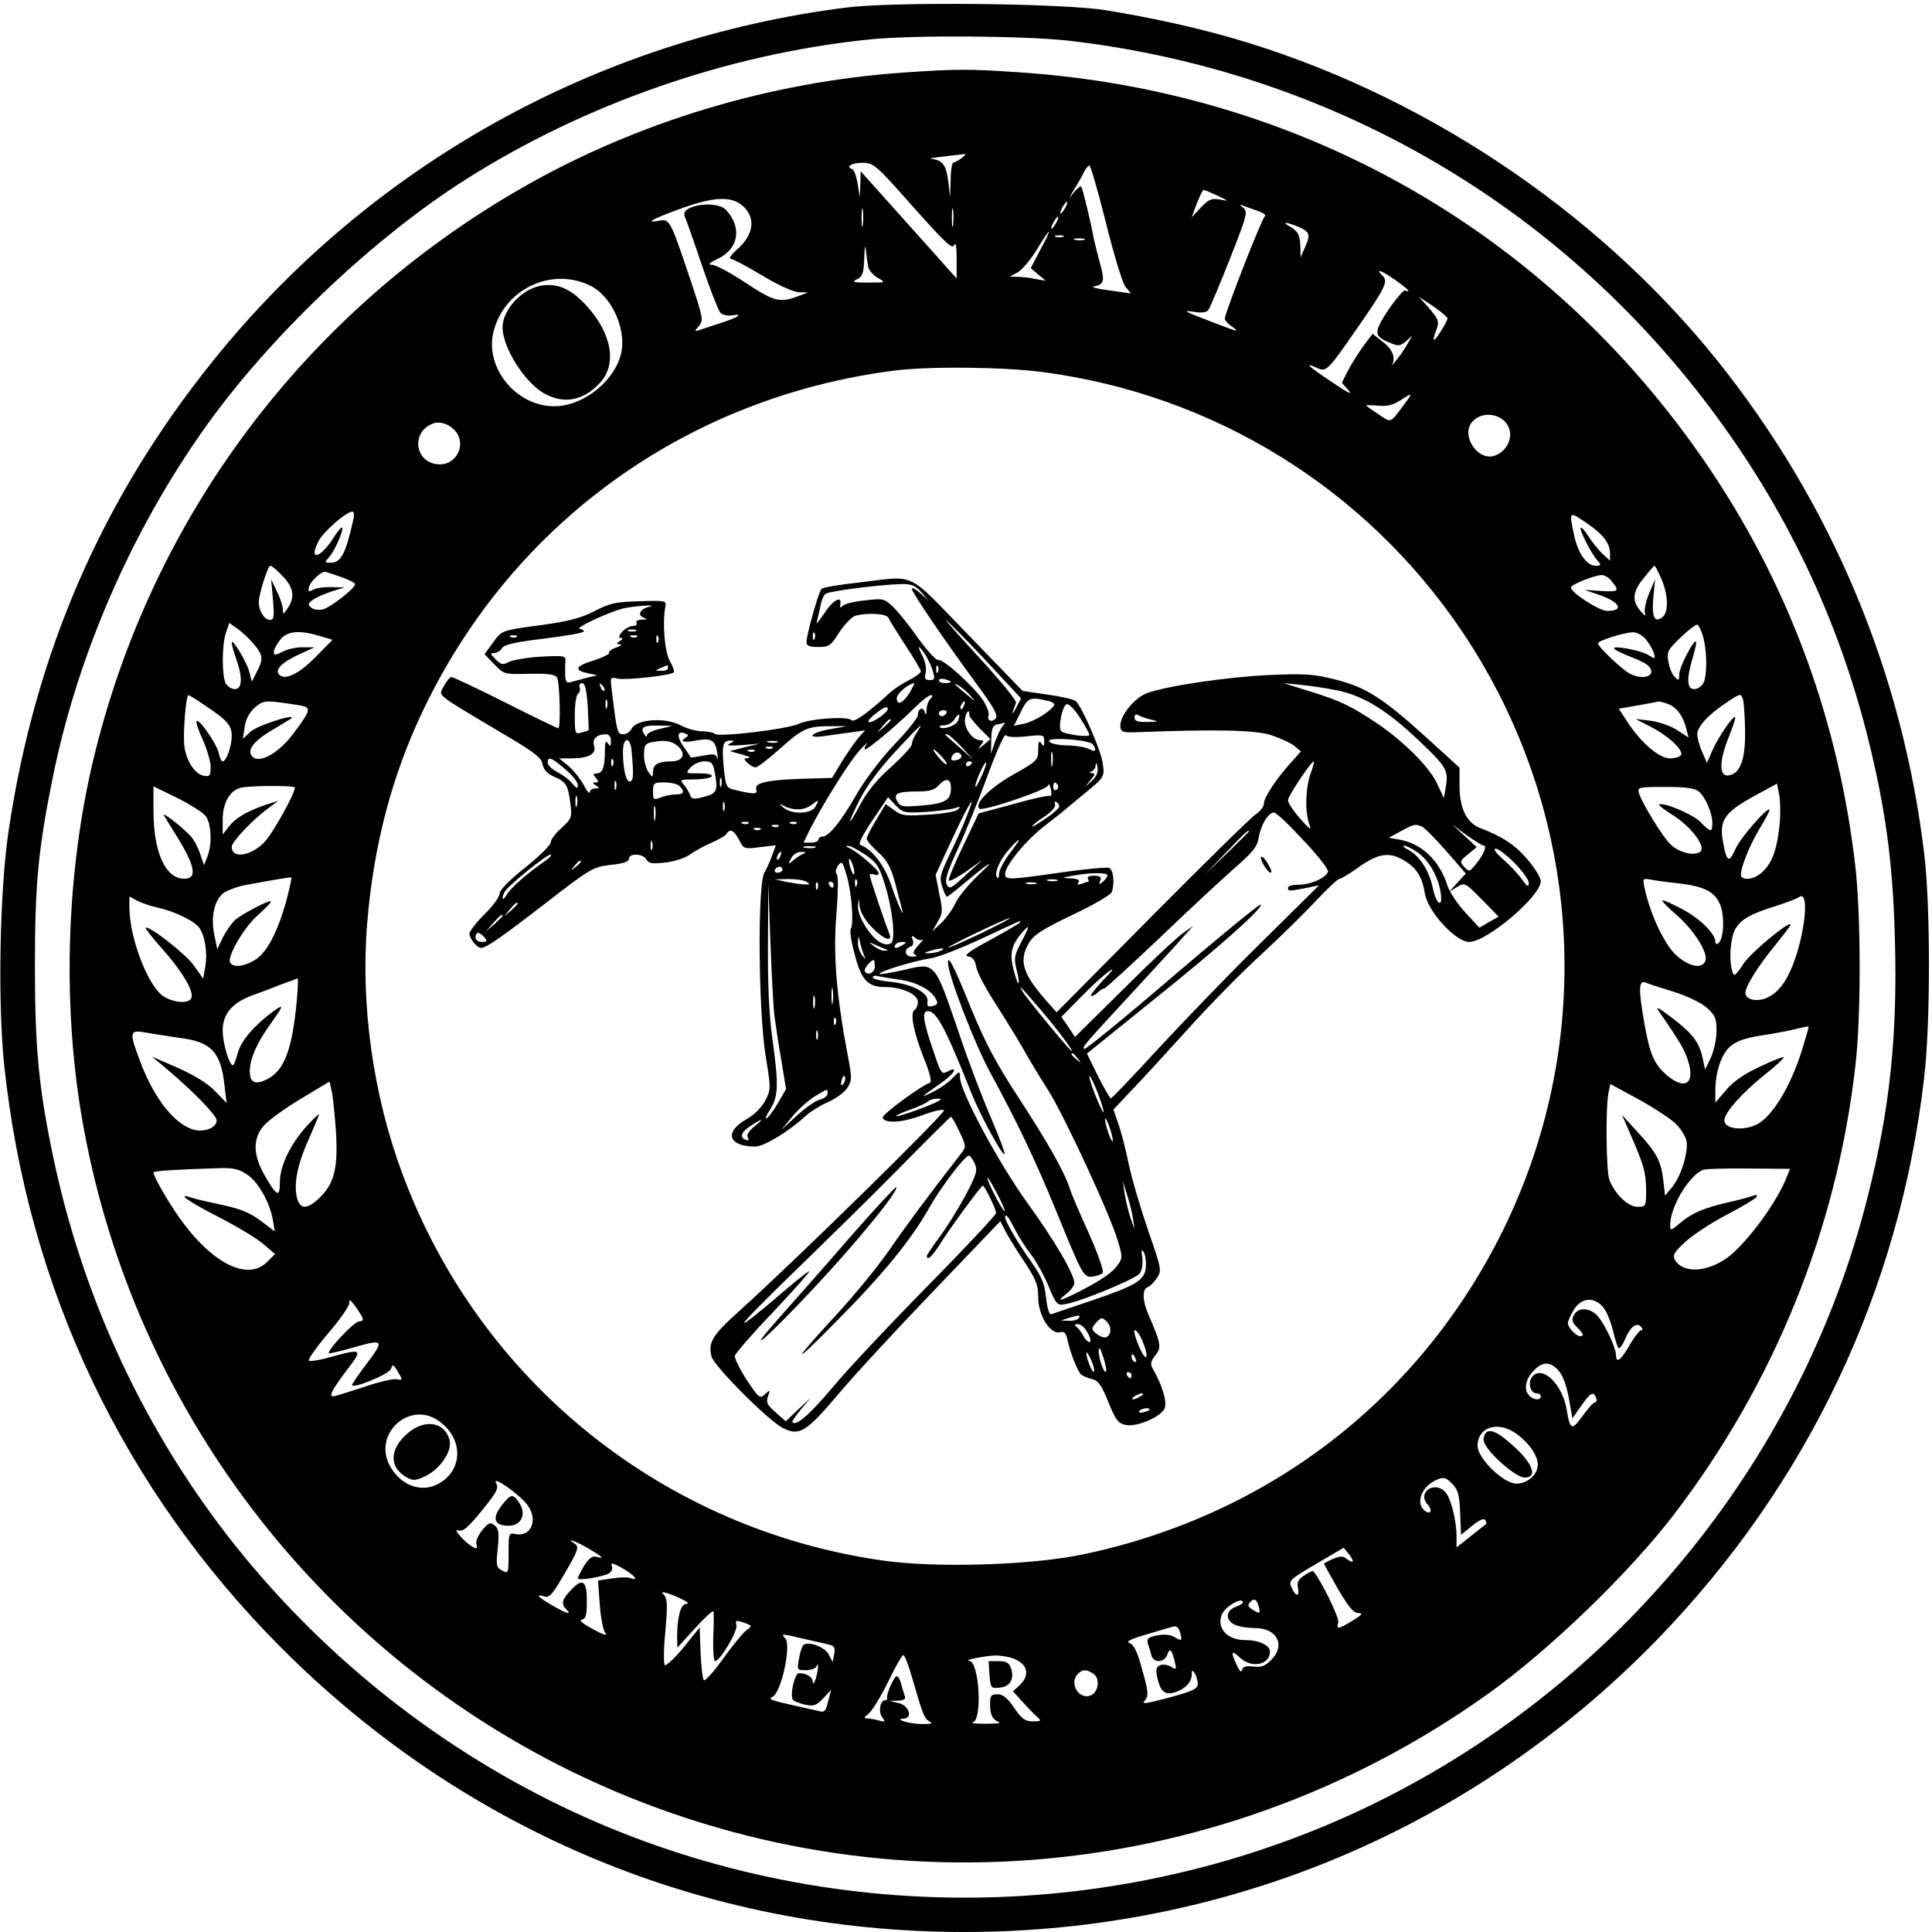
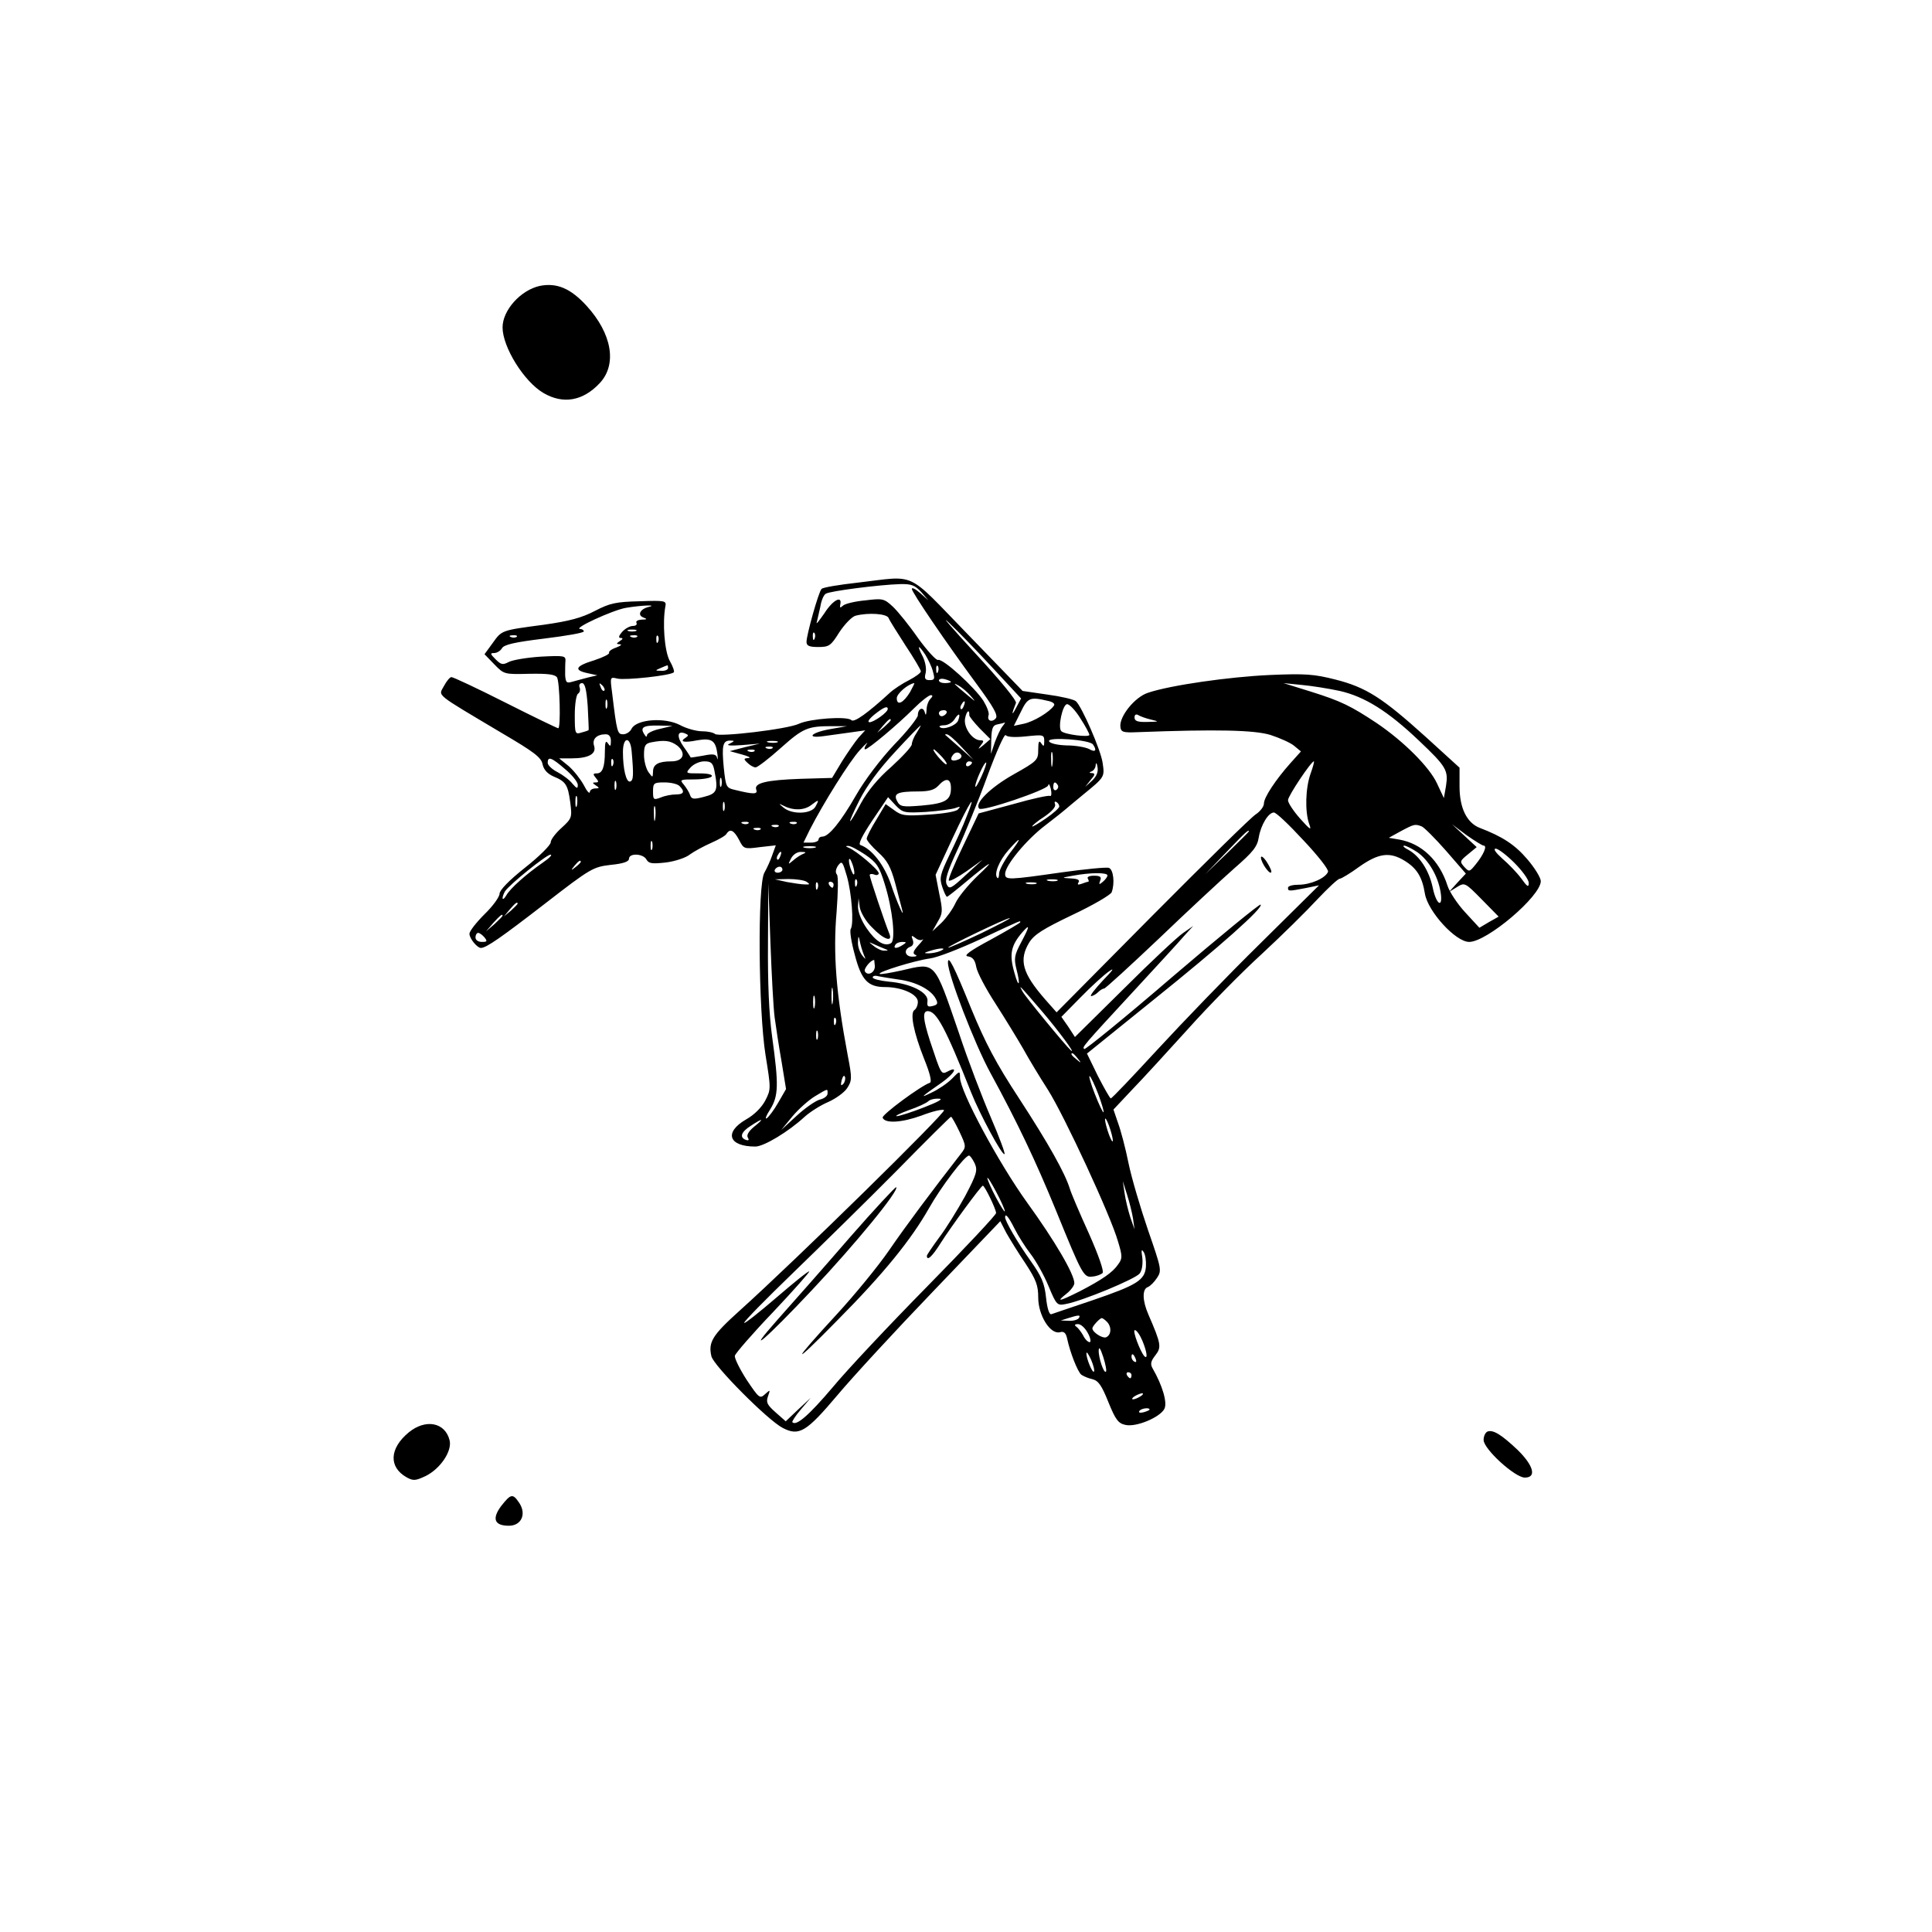
<svg xmlns="http://www.w3.org/2000/svg" version="1.0" width="642pt" height="642pt" viewBox="0 0 642 642" preserveAspectRatio="xMidYMid meet">
  <g transform="translate(0,642) scale(0.1,-0.1)" fill="#000000" stroke="none">
-     <path d="M2813 6395 c-829 -104 -1584 -525 -2105 -1174 -369 -458 -591 -970 -679 -1559 -30 -197 -37 -574 -15 -782 79 -744 395 -1408 921 -1936 610 -611 1410 -944 2269 -944 876 0 1693 345 2303 972 500 516 806 1160 887 1868 21 178 21 561 1 735 -71 606 -308 1173 -691 1650 -402 500 -990 891 -1614 1070 -124 35 -257 65 -415 91 -140 23 -703 29 -862 9z m737 -110 c857 -99 1618 -534 2134 -1222 248 -330 421 -692 521 -1087 61 -243 86 -427 92 -687 8 -313 -17 -553 -89 -839 -225 -904 -868 -1674 -1722 -2061 -845 -383 -1835 -365 -2661 49 -427 214 -804 528 -1092 909 -274 364 -463 783 -557 1232 -47 225 -60 358 -60 631 0 271 11 388 59 625 83 411 265 827 512 1172 215 300 552 620 858 815 398 253 874 419 1345 467 147 15 513 12 660 -4z" />
-     <path d="M3005 6179 c-443 -30 -888 -164 -1268 -382 -722 -413 -1235 -1097 -1427 -1902 -89 -372 -103 -805 -39 -1183 157 -928 746 -1729 1585 -2157 990 -504 2173 -415 3084 233 206 146 474 405 623 600 333 436 540 946 602 1487 20 169 19 502 0 669 -55 473 -213 908 -469 1296 -525 794 -1360 1278 -2314 1340 -164 11 -205 11 -377 -1z m191 -284 c-11 -8 -23 -15 -28 -15 -4 0 -9 -26 -9 -57 l-2 -58 -6 53 c-7 54 -19 70 -56 74 -11 1 7 4 40 8 33 4 65 7 70 8 6 1 1 -5 -9 -13z m-162 -162 c108 -121 131 -143 137 -127 5 11 8 -7 8 -46 l0 -65 -32 35 c-17 20 -89 100 -159 178 l-128 143 -1 -43 -2 -43 -7 44 c-4 25 -12 47 -18 49 -24 8 0 22 36 21 35 0 45 -9 166 -146z m641 -53 c26 -105 55 -201 65 -213 l18 -22 -72 10 c-39 5 -62 11 -51 13 34 7 37 17 20 78 -9 33 -18 70 -21 84 -9 52 -37 165 -41 170 -2 3 -14 -6 -25 -20 -18 -23 -18 -22 1 10 12 19 27 45 33 58 6 12 14 22 18 22 4 0 29 -86 55 -190z m370 90 c39 -18 39 -19 8 -13 -28 5 -37 0 -63 -27 l-30 -32 17 46 c10 25 20 46 23 45 3 0 23 -9 45 -19z m-1582 -30 c51 -40 44 -100 -17 -152 -17 -15 -25 -28 -18 -28 7 0 54 -25 104 -55 55 -33 103 -55 122 -56 l31 -1 -35 -13 c-58 -22 -78 -17 -172 45 -49 33 -100 60 -112 60 -15 1 -10 6 21 21 68 33 79 103 26 161 -30 34 -153 17 -138 -20 4 -9 30 -82 57 -162 27 -80 55 -151 61 -158 6 -8 23 -12 39 -10 42 7 21 -7 -42 -27 -30 -10 -62 -20 -70 -23 -12 -4 -12 -1 2 14 16 19 15 26 -26 149 -70 208 -70 209 -109 201 -48 -9 -12 10 87 45 97 34 153 37 189 9z m1077 -10 c-6 -11 -13 -20 -16 -20 -2 0 0 9 6 20 6 11 13 20 16 20 2 0 0 -9 -6 -20z m-673 -57 c-2 -16 -4 -5 -4 22 0 28 2 40 4 28 2 -13 2 -35 0 -50z m300 0 c-2 -16 -4 -5 -4 22 0 28 2 40 4 28 2 -13 2 -35 0 -50z m1016 45 c16 -6 25 -13 20 -17 -10 -6 -133 -322 -133 -340 0 -5 10 -17 22 -25 31 -22 24 -20 -67 15 -92 35 -100 40 -53 32 24 -3 38 -1 44 8 5 7 37 83 71 169 56 142 60 156 45 169 -15 12 -15 13 3 6 11 -4 33 -12 48 -17z m-673 -38 c-6 -11 -13 -20 -16 -20 -2 0 0 9 6 20 6 11 13 20 16 20 2 0 0 -9 -6 -20z m805 -14 c38 -16 41 -26 20 -71 l-13 -30 -1 35 c-1 40 -8 52 -36 68 -28 16 -11 15 30 -2z m-858 -76 l-32 -61 25 -21 25 -21 -34 6 c-18 4 -45 7 -60 7 l-26 1 27 14 c14 8 43 42 63 75 20 33 38 60 40 60 3 0 -10 -27 -28 -60z m76 43 c-7 -2 -19 -2 -25 0 -7 3 -2 5 12 5 14 0 19 -2 13 -5z m70 -10 c-7 -2 -21 -2 -30 0 -10 3 -4 5 12 5 17 0 24 -2 18 -5z m-718 -90 c3 -12 18 -29 33 -37 26 -15 26 -15 -33 -15 -50 0 -56 2 -37 11 19 10 22 20 24 72 1 35 3 46 5 26 2 -19 6 -45 8 -57z m1751 -43 c24 -17 44 -33 44 -36 0 -3 -4 -2 -10 1 -5 3 -30 -26 -56 -64 -51 -77 -50 -88 7 -111 26 -11 32 -10 51 6 l21 19 -19 -33 c-10 -18 -28 -42 -39 -55 -11 -12 -17 -18 -12 -13 17 23 6 55 -28 80 l-34 27 -32 -43 c-17 -24 -40 -60 -51 -82 l-19 -38 23 -26 c14 -16 -5 -6 -54 27 -80 53 -97 69 -53 49 32 -15 36 -11 127 120 103 148 112 166 92 186 -25 25 -6 19 42 -14z m-2677 -18 c69 -32 119 -134 107 -216 -15 -95 -124 -186 -224 -186 -128 0 -232 129 -202 248 35 140 190 215 319 154z m2851 -110 c0 -10 -39 -72 -45 -72 -2 0 0 12 5 26 14 36 13 39 -22 81 l-33 37 48 -32 c26 -18 47 -36 47 -40z m-1348 -178 c570 -74 1077 -387 1397 -863 398 -592 450 -1347 137 -1986 -276 -562 -778 -950 -1396 -1080 -170 -36 -485 -46 -664 -21 -731 103 -1343 595 -1599 1286 -97 260 -139 560 -117 830 21 261 83 497 190 718 299 620 878 1034 1565 1121 117 14 355 12 487 -5z m1209 -101 c-54 -73 -46 -69 -91 -39 -22 14 -40 27 -40 29 0 1 18 1 40 -1 28 -3 49 2 72 17 42 27 43 26 19 -6z m344 -87 c12 -35 -10 -77 -48 -90 -55 -20 -113 65 -76 111 34 41 106 29 124 -21z m-3502 -8 c37 -43 6 -111 -51 -111 -83 0 -100 108 -22 136 23 8 53 -2 73 -25z m-339 -295 c-26 -116 -41 -143 -77 -143 -19 0 -19 1 -4 18 19 20 50 92 44 99 -3 2 -14 -11 -26 -30 -44 -71 -88 -85 -53 -16 16 32 93 99 113 99 5 0 7 -12 3 -27z m4101 -13 c53 -36 75 -66 75 -99 l0 -24 -26 24 c-14 13 -34 39 -46 57 -11 18 -22 31 -25 28 -6 -5 34 -85 55 -108 14 -16 13 -18 -6 -18 -29 0 -59 42 -71 101 -18 82 -18 82 44 39z m-4336 -174 c37 -38 42 -71 17 -107 -15 -22 -16 -22 -16 -4 0 11 -9 38 -20 60 l-19 40 6 -67 c5 -58 3 -68 -10 -68 -18 0 -37 29 -37 58 0 28 30 122 38 122 5 0 23 -15 41 -34z m4581 -8 c23 -51 26 -111 5 -128 -27 -22 -37 -1 -31 64 l6 61 -20 -47 c-11 -26 -17 -56 -14 -65 4 -12 -1 -10 -15 7 -29 35 -26 65 12 110 17 22 33 40 35 40 2 0 12 -19 22 -42z m-4387 5 c26 -9 47 -20 47 -24 0 -14 -81 -77 -107 -84 -14 -3 -31 -1 -39 6 -12 10 -11 14 6 26 11 8 39 20 63 28 l42 13 -43 1 c-24 1 -52 -3 -62 -9 -15 -8 -17 -6 -13 10 5 18 38 50 53 50 3 0 26 -8 53 -17z m4219 -10 c31 -37 29 -40 -30 -37 l-57 4 44 -15 c73 -24 91 -55 32 -55 -27 0 -121 61 -121 78 0 9 77 40 101 41 9 1 23 -7 31 -16z m-4508 -214 c30 -36 32 -49 9 -92 l-16 -32 -9 34 c-10 35 -58 114 -58 95 0 -7 7 -31 15 -54 22 -62 20 -100 -5 -100 -10 0 -24 9 -30 19 -13 26 -13 130 1 169 l11 32 28 -20 c16 -11 40 -34 54 -51z m4816 23 c13 -48 13 -128 0 -153 -6 -10 -20 -19 -30 -19 -25 0 -26 35 -5 105 8 27 13 51 11 53 -8 8 -56 -86 -56 -109 0 -21 -2 -22 -15 -8 -9 8 -18 31 -21 51 -6 32 -2 39 42 81 26 25 51 44 55 41 5 -3 13 -21 19 -42z m-4595 4 l40 -12 -55 -56 c-56 -57 -102 -80 -122 -60 -16 16 8 41 67 68 l50 23 -38 0 c-21 1 -51 -6 -67 -14 -25 -13 -30 -13 -30 -2 0 8 9 26 21 41 23 30 65 33 134 12z m4402 -8 c11 -13 24 -34 28 -46 7 -23 6 -23 -17 -9 -26 17 -129 35 -113 20 6 -5 31 -17 57 -27 25 -9 52 -23 58 -31 25 -30 -18 -47 -63 -24 -26 13 -107 90 -107 101 0 9 85 36 116 37 11 1 30 -9 41 -21z m332 -306 c1 -87 -13 -134 -45 -146 -42 -16 -45 36 -9 126 14 34 23 63 21 65 -6 7 -56 -66 -75 -109 l-19 -43 -16 37 c-9 21 -16 46 -16 57 0 26 34 64 95 105 49 33 50 33 57 12 3 -11 6 -58 7 -104z m-5121 86 c77 -51 92 -68 92 -104 0 -34 -18 -84 -30 -84 -4 0 -10 12 -13 28 -7 31 -69 120 -74 105 -2 -5 8 -34 22 -64 13 -30 25 -69 25 -87 0 -29 -3 -33 -21 -30 -30 4 -59 47 -66 96 -6 42 5 172 13 172 3 0 26 -14 52 -32z m329 -4 c27 -7 22 -20 -34 -94 -55 -72 -124 -104 -140 -65 -8 21 22 52 85 87 28 17 52 31 52 33 0 12 -116 -27 -137 -46 l-26 -24 6 40 c4 26 16 48 34 64 24 21 33 23 82 17 30 -4 65 -9 78 -12z m4537 6 c28 -10 50 -41 60 -83 l7 -28 -38 25 c-21 14 -60 27 -88 31 l-50 6 50 -26 c59 -30 110 -78 101 -94 -4 -6 -20 -11 -37 -11 -35 0 -94 50 -139 118 l-31 47 63 11 c35 6 66 12 70 13 4 0 18 -3 32 -9z m370 -395 c-8 -82 -22 -125 -52 -157 -24 -26 -60 -36 -75 -22 -10 10 20 93 57 155 20 33 36 63 36 67 0 18 -95 -89 -112 -127 -17 -36 -22 -41 -30 -28 -5 9 -11 39 -15 65 -7 61 13 86 112 140 l70 38 7 -36 c4 -19 5 -62 2 -95z m-5231 24 c19 -24 23 -93 6 -136 l-11 -28 -13 38 c-7 21 -21 48 -32 59 -27 30 -99 85 -88 68 5 -8 23 -37 40 -65 64 -103 72 -145 27 -145 -62 0 -102 88 -102 225 l0 82 78 -38 c42 -21 85 -48 95 -60z m297 94 c0 -20 -75 -155 -102 -182 -46 -47 -108 -55 -108 -15 0 17 70 91 125 131 l30 22 -41 -13 c-64 -22 -100 -43 -123 -72 l-21 -27 0 50 c0 56 25 99 63 106 37 7 177 7 177 0z m4665 -13 c22 -19 45 -71 45 -105 0 -32 -5 -32 -41 5 -26 25 -125 67 -136 56 -2 -2 19 -18 48 -36 62 -40 110 -106 88 -121 -21 -14 -69 -2 -97 24 -25 23 -96 138 -106 172 -5 19 -1 20 88 20 68 0 98 -4 111 -15z m-4694 -365 c-29 -103 -65 -172 -104 -195 -35 -22 -72 -26 -82 -9 -12 18 45 117 91 157 24 22 44 42 44 46 0 9 -90 -38 -118 -60 -12 -11 -30 -37 -41 -58 l-19 -40 -10 48 c-12 59 0 114 30 138 13 9 46 22 73 27 104 19 150 27 153 25 2 -1 -6 -37 -17 -79z m4624 60 c88 -10 123 -28 141 -71 16 -39 12 -118 -7 -129 -5 -4 -9 -1 -9 6 0 26 -51 77 -110 108 -34 18 -63 31 -66 29 -2 -3 20 -25 49 -50 57 -50 104 -125 94 -151 -11 -28 -54 -20 -97 19 -39 35 -87 137 -105 223 -7 32 -6 33 21 28 16 -3 56 -9 89 -12z m406 -197 c-26 -102 -60 -160 -106 -182 -35 -17 -75 -9 -75 15 0 21 41 87 94 152 31 38 56 71 56 74 0 17 -131 -91 -156 -129 -29 -43 -32 -45 -38 -25 -11 40 -6 108 9 137 18 34 50 53 138 80 34 11 69 24 77 30 24 15 24 -58 1 -152z m-5461 117 c58 -12 128 -46 143 -69 19 -29 27 -84 19 -129 l-7 -39 -31 44 c-27 38 -151 135 -160 125 -2 -2 23 -34 56 -71 65 -73 105 -140 96 -162 -8 -20 -55 -17 -91 4 -52 32 -114 192 -115 295 l0 38 28 -15 c15 -7 43 -17 62 -21z m466 -312 c-15 -160 -41 -230 -98 -259 -39 -20 -58 -12 -58 26 0 40 22 91 63 149 51 72 53 77 16 51 -62 -45 -108 -98 -119 -139 -6 -23 -13 -41 -16 -41 -12 0 -34 73 -34 115 0 56 31 93 100 118 25 9 68 25 95 36 28 10 52 19 54 20 2 1 1 -34 -3 -76z m4577 31 c44 -14 92 -37 109 -53 28 -25 32 -35 32 -77 0 -27 -9 -67 -19 -89 l-19 -39 -8 37 c-11 53 -33 82 -102 135 -44 33 -56 40 -44 22 71 -102 87 -130 98 -167 23 -74 -11 -96 -70 -47 -43 37 -57 69 -75 169 -21 119 -20 149 3 140 9 -4 52 -18 95 -31z m447 -118 c0 -2 -10 -35 -21 -72 -38 -123 -98 -222 -150 -250 -46 -23 -109 -16 -109 13 0 25 58 91 132 150 38 30 67 57 65 60 -3 2 -39 -12 -80 -32 -50 -23 -88 -49 -111 -77 l-36 -42 0 38 c0 64 20 125 51 150 20 17 50 27 101 35 40 6 89 15 108 20 46 11 50 12 50 7z m-5412 -35 c104 -13 136 -47 148 -158 l7 -58 -39 40 c-25 26 -70 53 -124 77 l-85 37 50 -42 c91 -77 165 -154 165 -170 0 -23 -36 -39 -72 -32 -65 15 -136 103 -183 230 -36 95 -35 104 18 94 23 -4 75 -12 115 -18z m518 -306 c8 -122 -4 -175 -51 -222 -45 -45 -71 -44 -80 5 -8 48 6 111 45 196 16 37 30 70 30 73 0 3 -18 -14 -40 -38 -55 -61 -90 -133 -90 -187 0 -53 -10 -48 -50 21 -40 70 -41 125 -2 168 15 17 70 57 122 88 l95 57 7 -31 c4 -16 10 -75 14 -130z m4450 23 c18 -16 34 -43 38 -58 7 -37 -17 -117 -47 -154 l-24 -29 -6 51 c-7 64 -23 93 -87 162 l-50 55 26 -60 c46 -105 53 -129 54 -187 0 -57 0 -58 -29 -58 -31 0 -74 41 -93 89 -11 28 -13 243 -3 290 l6 29 92 -50 c51 -28 106 -64 123 -80z m-4745 -171 c37 -24 76 -93 86 -152 l6 -37 -46 35 c-35 26 -67 40 -124 52 -43 9 -91 20 -106 25 -54 18 -16 -10 91 -65 59 -30 125 -70 146 -88 l40 -34 -27 -27 c-65 -64 -184 -4 -292 149 -38 54 -85 136 -85 149 0 5 76 10 211 14 54 2 72 -2 100 -21z m5117 -6 c-31 -84 -135 -224 -199 -271 -68 -48 -146 -52 -173 -7 -9 16 -4 25 36 62 26 23 88 64 137 89 50 26 93 52 97 58 5 8 2 9 -10 5 -9 -4 -46 -14 -82 -22 -83 -19 -122 -36 -161 -69 -31 -26 -33 -27 -33 -7 0 61 63 166 110 184 8 3 76 5 152 4 l136 -1 -10 -25z m-4737 -463 c8 -14 6 -18 -8 -19 -16 0 -108 -98 -100 -106 2 -1 35 6 73 17 112 32 114 30 49 -56 -24 -32 -45 -62 -45 -66 0 -15 122 35 129 53 6 17 8 16 23 -9 17 -29 17 -29 -5 -25 -12 2 -62 -10 -111 -27 -50 -16 -93 -30 -98 -30 -16 0 -7 18 42 84 57 74 55 76 -50 47 -38 -11 -72 -16 -74 -12 -3 4 26 45 64 90 39 45 70 90 70 99 1 15 3 14 16 -3 9 -11 20 -28 25 -37z m4128 26 c11 -14 25 -50 32 -80 7 -30 15 -54 19 -54 4 0 13 13 20 30 17 40 37 57 52 42 7 -7 8 -12 2 -12 -5 0 -23 -22 -39 -50 -30 -52 -45 -62 -45 -32 -1 25 -38 104 -62 130 -26 27 -64 29 -78 2 -8 -15 -6 -24 10 -40 22 -22 25 -30 11 -30 -14 0 -41 29 -41 43 0 7 9 27 20 45 25 41 69 44 99 6z m-151 -207 c14 -15 27 -48 35 -92 l12 -68 29 41 c31 45 41 50 50 27 3 -8 1 -15 -4 -15 -5 0 -23 -20 -41 -45 -36 -50 -42 -47 -53 21 -14 83 -78 146 -112 112 -19 -18 -10 -58 12 -58 8 0 14 -4 14 -10 0 -14 -23 -13 -38 2 -19 19 -14 53 13 82 30 32 55 33 83 3z m-3724 -166 c91 -60 86 -177 -9 -217 -55 -23 -119 6 -151 68 -53 103 64 212 160 149z m3586 -46 c41 -30 70 -72 70 -102 0 -33 -34 -63 -71 -63 -43 0 -129 84 -129 125 0 64 68 85 130 40z m-3289 -234 c38 -48 16 -108 -36 -99 -25 5 -25 4 -25 -64 0 -67 -1 -68 -21 -57 -20 10 -21 17 -15 74 5 51 3 65 -10 76 -14 12 -20 10 -41 -15 -14 -17 -23 -37 -20 -47 4 -15 2 -17 -11 -10 -26 14 -70 63 -50 56 17 -7 35 9 102 94 28 37 33 48 24 64 -13 25 76 -37 103 -72z m3077 66 c17 -18 22 -37 24 -95 l3 -72 37 30 c23 19 39 26 43 19 4 -5 5 -11 4 -13 -2 -1 -25 -19 -51 -40 l-48 -38 0 35 c0 58 -20 134 -40 152 -37 34 -90 -6 -57 -43 19 -21 11 -38 -10 -21 -28 24 -11 74 32 97 29 16 39 15 63 -11z m-2872 -213 c48 -28 54 -35 25 -27 -13 3 -24 -5 -40 -30 -11 -19 -21 -38 -21 -42 0 -8 78 4 102 16 10 6 15 16 11 25 -5 13 3 11 35 -7 40 -23 58 -44 27 -33 -8 4 -36 3 -61 -1 l-47 -7 6 -79 c3 -44 11 -87 19 -96 8 -10 -8 -5 -41 13 -34 18 -48 30 -38 32 14 3 17 15 17 63 0 68 -15 77 -55 33 -28 -30 -31 -44 -13 -62 20 -20 0 -14 -48 14 -47 27 -57 39 -25 29 16 -5 27 7 60 64 53 90 57 101 40 112 -33 21 7 7 47 -17z m2539 -43 c-3 -2 -11 2 -20 9 -12 10 -21 10 -45 0 -16 -7 -30 -14 -30 -16 0 -3 21 -40 46 -84 35 -60 52 -80 68 -80 16 0 12 -6 -19 -25 -49 -30 -55 -30 -48 -6 4 15 -56 138 -83 170 -2 2 -15 -4 -30 -14 -19 -12 -25 -23 -21 -41 6 -31 -7 -31 -21 0 -11 24 -7 27 81 79 l92 54 17 -21 c9 -11 15 -23 13 -25z m-2225 -127 c17 -9 20 -13 9 -14 -17 0 -29 -45 -29 -110 l1 -35 59 65 c33 36 60 61 61 55 1 -5 1 -45 -1 -87 -1 -43 2 -78 6 -78 17 1 76 100 71 119 -4 17 -2 18 25 9 28 -10 28 -11 10 -24 -11 -7 -46 -50 -78 -94 -31 -44 -61 -77 -65 -73 -5 5 -9 46 -11 92 l-3 83 -54 -67 c-30 -36 -58 -62 -62 -58 -4 4 -4 55 2 112 7 80 7 107 -3 119 -11 13 -10 14 12 7 14 -4 36 -14 50 -21z m1913 -24 c6 -23 3 -24 -22 -8 -14 9 -16 14 -7 24 14 15 22 10 29 -16z m-53 15 c0 -3 -11 -10 -25 -15 -34 -13 -33 -47 1 -60 14 -6 43 -10 65 -10 73 0 102 -58 53 -106 -19 -20 -33 -25 -59 -22 -25 3 -35 0 -38 -12 -2 -9 -9 -2 -19 20 -19 43 -16 48 13 21 39 -36 99 -23 99 21 0 21 -37 38 -81 38 -61 0 -97 39 -79 85 10 26 70 61 70 40z m-207 -105 c6 -23 3 -24 -22 -9 -11 7 -32 9 -55 5 -30 -6 -36 -11 -32 -27 4 -10 9 -28 12 -39 7 -27 43 -26 53 2 8 24 15 17 25 -25 6 -25 5 -26 -12 -16 -11 7 -27 9 -36 6 -14 -6 -16 -14 -11 -39 10 -47 24 -60 54 -53 35 9 61 34 61 59 0 17 2 18 10 6 5 -8 10 -24 10 -35 0 -17 -15 -24 -95 -46 -79 -21 -93 -23 -81 -10 13 15 13 26 -8 101 -16 60 -28 85 -42 90 -14 5 1 13 56 29 41 12 80 24 85 25 15 5 22 -1 28 -24z m-1233 -20 c19 -4 47 -11 61 -14 22 -5 25 -10 21 -32 l-5 -27 -13 25 c-13 26 -70 46 -85 31 -4 -5 -11 -25 -14 -45 -7 -37 -6 -38 23 -38 17 0 33 6 35 13 9 20 6 -15 -3 -43 -5 -15 -8 -18 -9 -9 -1 17 -21 29 -46 29 -15 0 -32 -78 -19 -90 5 -4 24 -11 41 -15 28 -5 37 -2 59 22 l26 28 -8 -30 c-10 -42 -13 -46 -32 -41 -10 2 -53 12 -97 22 -60 13 -74 19 -59 25 29 10 64 169 44 194 -15 18 -20 18 80 -5z m340 -122 c37 -127 41 -138 58 -148 13 -7 8 -9 -23 -9 -42 0 -98 17 -62 18 32 2 17 45 -18 52 l-30 7 29 1 c21 1 27 5 22 17 -3 9 -9 27 -12 40 -3 13 -10 24 -14 24 -9 0 -36 -61 -32 -72 1 -5 -2 -8 -7 -8 -17 0 -23 -40 -9 -57 11 -15 10 -16 -12 -10 -14 4 -32 7 -40 7 -10 0 -9 4 5 14 11 8 40 55 65 105 24 50 47 91 52 91 4 0 17 -33 28 -72z m337 61 c48 -18 57 -55 21 -89 l-22 -20 29 -32 c16 -18 38 -41 48 -50 19 -17 18 -18 -11 -18 -25 0 -37 8 -62 45 -22 33 -38 45 -55 45 -22 0 -25 -5 -25 -32 0 -37 8 -52 30 -61 8 -3 -12 -5 -45 -5 -33 0 -52 2 -42 5 32 8 21 202 -12 204 -22 2 47 16 86 18 17 0 44 -4 60 -10z m268 -52 c21 -16 15 -61 -11 -71 -39 -15 -73 41 -42 72 16 16 30 15 53 -1z" />
    <path d="M1794 5470 c-64 -14 -124 -81 -124 -138 0 -65 71 -180 136 -218 65 -38 131 -27 187 33 58 62 41 164 -44 257 -53 58 -99 77 -155 66z" />
    <path d="M2851 4484 c-63 -7 -117 -16 -121 -21 -10 -10 -50 -153 -50 -176 0 -13 9 -17 39 -17 36 0 42 4 70 49 18 27 42 52 54 55 42 11 105 7 110 -8 3 -8 29 -49 56 -91 28 -42 51 -81 51 -86 0 -5 -18 -18 -39 -29 -22 -11 -51 -30 -64 -42 -74 -68 -119 -100 -128 -91 -14 14 -137 5 -174 -12 -37 -18 -266 -45 -279 -34 -6 5 -25 9 -43 9 -19 0 -52 9 -74 21 -51 26 -143 19 -160 -12 -5 -11 -18 -19 -28 -19 -19 0 -21 4 -37 138 -7 53 -7 53 18 47 25 -6 177 10 187 21 3 2 -3 20 -14 39 -17 33 -24 125 -14 180 4 19 -1 20 -86 17 -78 -2 -98 -6 -148 -32 -44 -23 -85 -34 -170 -46 -143 -19 -139 -18 -170 -61 l-27 -37 33 -34 c32 -33 33 -33 116 -31 62 1 85 -2 92 -12 9 -15 13 -169 4 -169 -3 0 -82 38 -175 85 -93 47 -174 85 -180 85 -5 0 -16 -13 -25 -30 -18 -34 -34 -21 191 -155 109 -64 133 -82 137 -105 4 -18 16 -31 36 -40 41 -17 48 -27 56 -87 6 -49 6 -52 -29 -84 -20 -18 -36 -39 -36 -48 0 -9 -38 -47 -85 -84 -53 -42 -85 -75 -85 -87 0 -10 -22 -41 -50 -68 -27 -27 -50 -56 -50 -65 0 -16 26 -47 38 -47 18 0 69 36 214 148 151 117 159 121 217 128 42 4 61 11 61 20 0 20 47 18 58 -2 8 -14 19 -15 65 -10 31 4 67 16 80 27 14 10 45 27 70 38 25 11 48 24 51 30 12 19 25 12 42 -20 15 -30 17 -31 69 -24 l53 6 -12 -33 c-6 -18 -18 -44 -26 -58 -23 -39 -20 -458 4 -607 18 -111 18 -113 -1 -150 -12 -23 -37 -48 -64 -63 -74 -43 -58 -90 31 -90 28 0 110 49 165 100 17 15 51 37 77 48 25 11 54 32 63 46 16 25 17 32 2 109 -39 207 -49 340 -37 477 5 67 6 118 1 124 -6 7 -4 18 4 30 13 17 15 13 29 -35 16 -56 24 -159 13 -176 -4 -6 2 -44 13 -84 22 -86 44 -109 101 -109 56 0 109 -24 109 -49 0 -11 -5 -23 -11 -27 -16 -10 -3 -75 32 -163 20 -49 26 -77 19 -79 -30 -10 -160 -106 -157 -116 7 -20 63 -17 129 7 36 14 70 22 75 18 9 -6 -492 -498 -680 -667 -90 -81 -104 -104 -93 -151 8 -32 188 -213 237 -238 54 -28 78 -14 181 108 52 62 195 217 318 345 l224 234 20 -39 c12 -21 40 -67 64 -102 35 -54 42 -72 42 -113 0 -59 40 -123 72 -115 13 4 20 -2 24 -21 10 -47 35 -110 47 -120 7 -5 23 -12 37 -15 20 -5 31 -21 53 -76 24 -59 33 -71 57 -76 36 -8 114 25 129 53 11 20 -6 78 -39 135 -8 14 -6 24 9 43 21 27 20 37 -23 136 -20 46 -21 84 -2 91 8 3 22 17 31 31 16 24 14 31 -30 158 -25 73 -55 174 -65 223 -10 50 -26 110 -35 134 l-15 44 62 66 c35 36 118 127 186 202 68 76 178 188 245 249 67 62 150 144 185 182 35 37 68 68 74 68 5 0 35 18 65 40 64 45 101 50 150 20 41 -25 59 -54 68 -110 10 -59 102 -160 147 -160 59 0 238 152 238 202 0 11 -20 44 -45 73 -41 48 -82 75 -158 104 -43 17 -67 66 -67 138 l0 62 -112 102 c-144 130 -198 165 -301 191 -71 18 -100 20 -217 15 -135 -6 -331 -34 -405 -59 -44 -14 -96 -79 -92 -113 2 -18 9 -20 57 -18 265 10 387 7 441 -9 31 -10 67 -26 79 -36 l23 -19 -35 -39 c-49 -55 -88 -114 -88 -134 0 -10 -12 -26 -27 -36 -15 -9 -170 -162 -345 -338 l-317 -320 -38 43 c-76 87 -88 131 -53 189 17 27 46 45 144 92 68 32 126 66 130 75 11 30 6 75 -9 81 -8 3 -79 -4 -158 -15 -175 -25 -187 -26 -187 -5 0 28 70 113 133 161 34 26 64 50 67 53 3 3 30 25 60 50 71 58 71 58 64 105 -6 43 -70 189 -89 205 -7 6 -50 16 -95 22 l-82 12 -182 188 c-208 214 -167 195 -365 172z m210 -31 l24 -28 -27 24 c-16 14 -28 20 -28 14 0 -11 112 -176 216 -317 56 -76 71 -103 63 -113 -13 -15 -30 -8 -24 10 3 7 -5 28 -17 48 -29 45 -135 142 -151 136 -6 -2 -36 31 -66 72 -29 42 -67 89 -84 105 -29 27 -34 28 -91 21 -34 -3 -67 -11 -74 -17 -10 -9 -12 -8 -10 2 8 33 -24 17 -52 -27 -18 -26 -29 -40 -26 -31 2 9 8 33 12 52 3 20 11 39 18 43 13 9 179 30 247 32 38 1 49 -4 70 -26z m-906 -50 c-28 -7 -38 -27 -17 -35 14 -5 12 -7 -6 -7 -13 -1 -20 -5 -17 -11 3 -5 -2 -10 -12 -10 -10 0 -26 -9 -36 -20 -11 -13 -13 -20 -4 -20 8 0 7 -4 -3 -10 -13 -9 -13 -10 0 -11 8 0 3 -5 -13 -11 -15 -5 -25 -13 -23 -17 3 -4 -19 -15 -49 -25 -63 -19 -70 -33 -22 -43 l32 -7 -30 -7 c-16 -4 -40 -11 -52 -14 -20 -6 -23 -4 -25 21 0 16 0 38 1 48 1 17 -5 18 -82 14 -46 -3 -94 -11 -107 -18 -19 -10 -25 -9 -43 9 -18 18 -19 21 -5 21 9 0 21 7 26 16 7 12 42 20 140 32 73 9 132 19 132 24 0 4 -6 8 -12 8 -26 1 107 62 151 70 53 9 109 11 76 3z m1147 -206 l91 -98 -17 -32 c-15 -29 -15 -20 0 17 3 8 -51 74 -137 167 -78 85 -116 129 -85 99 32 -30 98 -99 148 -153z m-1189 126 c-7 -2 -19 -2 -25 0 -7 3 -2 5 12 5 14 0 19 -2 13 -5z m594 -25 c-3 -8 -6 -5 -6 6 -1 11 2 17 5 13 3 -3 4 -12 1 -19z m-990 6 c-3 -3 -12 -4 -19 -1 -8 3 -5 6 6 6 11 1 17 -2 13 -5z m400 0 c-3 -3 -12 -4 -19 -1 -8 3 -5 6 6 6 11 1 17 -2 13 -5z m70 -16 c-3 -8 -6 -5 -6 6 -1 11 2 17 5 13 3 -3 4 -12 1 -19z m888 -44 c9 -15 21 -39 25 -55 7 -25 6 -29 -11 -29 -15 0 -18 5 -13 24 3 14 -1 37 -10 55 -20 38 -15 41 9 5z m-855 -44 c0 -5 -10 -10 -22 -9 -22 0 -22 1 -3 9 11 5 21 9 23 9 1 1 2 -3 2 -9z m897 -12 c-3 -8 -6 -5 -6 6 -1 11 2 17 5 13 3 -3 4 -12 1 -19z m43 -34 c0 -2 -9 -4 -20 -4 -11 0 -20 4 -20 9 0 5 9 7 20 4 11 -3 20 -7 20 -9z m-1207 -81 c2 -43 4 -79 3 -79 0 -1 -11 -5 -23 -8 -22 -7 -23 -5 -23 58 0 36 5 68 11 71 6 4 8 13 5 21 -3 8 1 14 8 14 10 0 15 -22 19 -77z m55 52 c-3 -3 -9 2 -12 12 -6 14 -5 15 5 6 7 -7 10 -15 7 -18z m1016 -5 c-22 -36 -44 -47 -44 -20 0 15 37 47 58 50 2 0 -5 -13 -14 -30z m201 -12 c19 -22 19 -22 -10 2 -48 40 -51 43 -30 32 11 -6 29 -21 40 -34z m1227 16 c83 -19 160 -67 263 -165 92 -87 98 -99 90 -151 l-7 -40 -23 49 c-25 54 -110 139 -200 200 -86 57 -118 73 -220 105 l-90 28 60 -6 c33 -3 90 -12 127 -20z m-1360 -26 c-7 -7 -13 -23 -13 -37 -1 -18 -3 -20 -6 -8 -5 20 -23 13 -23 -10 0 -8 -35 -53 -79 -98 -46 -49 -98 -118 -126 -167 -51 -89 -91 -138 -112 -138 -7 0 -13 -4 -13 -10 0 -5 -11 -10 -25 -10 l-25 0 21 43 c45 88 132 227 166 264 19 21 30 30 23 21 -7 -10 -9 -18 -5 -18 10 0 108 82 163 137 24 24 49 43 55 43 7 0 7 -4 -1 -12z m-1075 -30 c-3 -7 -5 -2 -5 12 0 14 2 19 5 13 2 -7 2 -19 0 -25z m1465 23 c16 -3 25 -10 20 -16 -14 -21 -67 -53 -100 -60 l-33 -7 23 46 c23 48 31 51 90 37z m-279 -16 c-3 -9 -8 -14 -10 -11 -3 3 -2 9 2 15 9 16 15 13 8 -4z m387 -42 c17 -26 30 -51 30 -55 0 -9 -81 1 -93 12 -13 11 4 90 19 90 8 0 28 -21 44 -47z m-640 31 c0 -11 -45 -43 -60 -44 -9 0 -3 10 15 25 30 24 45 31 45 19z m195 -14 c-3 -5 -10 -10 -16 -10 -5 0 -9 5 -9 10 0 6 7 10 16 10 8 0 12 -4 9 -10z m76 -7 c0 -4 16 -24 35 -44 l35 -35 -23 -20 c-18 -15 -20 -15 -9 -1 11 14 11 17 -1 17 -27 0 -57 43 -51 73 5 25 15 32 14 10z m-37 -17 c-6 -17 -50 -33 -61 -22 -4 3 3 6 15 6 12 0 27 9 34 20 14 22 21 20 12 -4z m640 3 c29 -7 29 -7 -11 -8 -33 -1 -43 3 -43 15 0 9 5 12 12 8 6 -4 25 -11 42 -15z m-864 -2 c0 -2 -10 -12 -22 -23 l-23 -19 19 23 c18 21 26 27 26 19z m371 -21 c-6 -7 -17 -31 -25 -52 l-13 -39 1 47 c1 39 5 48 21 51 11 2 22 5 24 6 2 0 -2 -5 -8 -13z m-1138 -8 c-24 -5 -43 -15 -43 -21 0 -7 -4 -6 -9 3 -15 23 -3 30 47 29 l47 -1 -42 -10z m565 -1 c-63 -11 -82 -32 -20 -23 20 3 60 8 87 12 l50 7 -22 -24 c-11 -13 -36 -49 -55 -79 l-33 -55 -104 -3 c-115 -4 -156 -14 -148 -36 6 -16 -9 -16 -70 -1 -30 7 -31 9 -38 75 -7 74 -3 90 23 89 14 0 13 -2 -3 -10 -14 -6 -2 -8 40 -5 l60 5 -50 -12 -50 -13 40 -11 c22 -6 32 -11 22 -12 -16 -1 -17 -3 -3 -16 8 -8 20 -15 27 -15 6 0 44 29 83 64 75 67 90 73 171 73 l50 0 -57 -10z m288 -12 c-9 -13 -16 -31 -16 -38 0 -8 -31 -41 -68 -75 -45 -39 -79 -81 -101 -121 -45 -85 -49 -77 -5 10 23 46 65 103 117 159 45 49 84 89 86 89 2 1 -4 -10 -13 -24z m-767 -16 c-23 -14 -6 -18 38 -9 48 8 61 0 67 -46 2 -16 1 -22 -1 -13 -3 13 -12 15 -46 8 -23 -4 -42 -7 -42 -6 0 1 -10 17 -23 35 -24 34 -22 55 4 45 12 -5 13 -7 3 -14z m1130 4 c58 6 61 6 61 -16 0 -18 -2 -19 -10 -7 -7 11 -10 6 -10 -21 0 -35 -3 -38 -83 -83 -76 -43 -130 -96 -113 -113 10 -11 225 62 229 77 2 8 5 3 9 -12 3 -15 2 -25 -3 -23 -4 3 -59 -9 -122 -27 l-115 -31 -52 -109 c-29 -60 -50 -111 -47 -114 3 -4 30 11 59 31 l53 38 -55 -50 c-50 -47 -56 -49 -64 -32 -7 14 2 43 36 116 25 54 70 164 99 244 30 81 57 142 61 136 4 -6 29 -8 67 -4z m-1379 -15 c0 -19 -2 -20 -10 -8 -7 11 -10 4 -10 -27 0 -52 -8 -73 -27 -73 -13 0 -13 -3 -3 -15 10 -12 10 -15 -1 -15 -11 0 -11 -2 1 -10 13 -8 12 -10 -2 -10 -10 0 -18 -6 -18 -12 -1 -7 -10 3 -20 23 -11 20 -33 48 -50 63 l-32 26 42 0 c56 0 83 15 74 42 -7 22 9 38 39 38 11 0 17 -8 17 -22z m1165 -20 l40 -43 -45 40 c-25 22 -47 41 -49 43 -2 1 0 2 5 2 6 0 28 -19 49 -42z m437 8 c14 -20 8 -27 -13 -15 -12 6 -45 12 -75 12 -31 1 -56 7 -58 14 -6 15 136 5 146 -11z m-1533 -23 c7 -80 6 -96 -5 -100 -13 -4 -24 41 -24 98 0 52 25 53 29 2z m152 19 c30 -25 20 -52 -20 -52 -43 0 -61 -10 -61 -34 -1 -21 -1 -21 -15 -2 -8 11 -15 37 -15 57 0 31 4 38 23 42 46 9 65 6 88 -11z m332 11 c-7 -2 -21 -2 -30 0 -10 3 -4 5 12 5 17 0 24 -2 18 -5z m-16 -19 c-3 -3 -12 -4 -19 -1 -8 3 -5 6 6 6 11 1 17 -2 13 -5z m-60 -10 c-3 -3 -12 -4 -19 -1 -8 3 -5 6 6 6 11 1 17 -2 13 -5z m623 -19 c13 -14 19 -25 14 -25 -8 1 -50 50 -41 50 2 0 14 -11 27 -25z m367 -27 c-2 -13 -4 -5 -4 17 -1 22 1 32 4 23 2 -10 2 -28 0 -40z m-303 33 c3 -5 -1 -12 -10 -15 -20 -8 -29 -1 -19 13 8 13 22 14 29 2z m-1316 -47 c23 -19 42 -43 42 -52 0 -14 -3 -13 -18 4 -9 12 -32 29 -49 38 -18 9 -33 23 -33 31 0 23 13 18 58 -21z m159 14 c-3 -8 -6 -5 -6 6 -1 11 2 17 5 13 3 -3 4 -12 1 -19z m337 -19 c13 -66 9 -76 -35 -87 -34 -9 -41 -8 -46 6 -3 10 -13 25 -21 35 -14 16 -12 17 36 17 28 0 54 5 57 10 4 6 -12 10 -41 10 -46 0 -47 0 -29 20 10 11 30 20 45 20 23 0 29 -5 34 -31z m856 27 c0 -3 -4 -8 -10 -11 -5 -3 -10 -1 -10 4 0 6 5 11 10 11 6 0 10 -2 10 -4z m31 -47 c-11 -24 -20 -39 -20 -32 -1 14 31 84 36 79 2 -2 -5 -23 -16 -47z m368 -13 l-23 -21 18 23 c15 17 16 22 5 23 -10 0 -11 2 -1 6 6 2 13 12 13 21 1 10 4 6 6 -7 3 -16 -3 -31 -18 -45z m726 23 c-17 -48 -19 -125 -5 -166 9 -24 5 -22 -30 17 -22 25 -40 52 -40 61 0 14 77 129 86 129 2 0 -3 -19 -11 -41z m-1958 -41 c-3 -7 -5 -2 -5 12 0 14 2 19 5 13 2 -7 2 -19 0 -25z m-350 -10 c-3 -7 -5 -2 -5 12 0 14 2 19 5 13 2 -7 2 -19 0 -25z m1113 3 c0 -40 -18 -51 -98 -58 -63 -5 -71 -4 -81 15 -13 25 1 32 70 32 36 0 54 5 67 19 25 28 42 25 42 -8z m-902 7 c19 -19 14 -28 -12 -28 -14 0 -36 -4 -50 -10 -24 -9 -26 -8 -26 20 0 28 3 30 38 30 21 0 43 -5 50 -12z m1257 3 c3 -5 1 -12 -5 -16 -5 -3 -10 1 -10 9 0 18 6 21 15 7z m-1598 -68 c-3 -10 -5 -4 -5 12 0 17 2 24 5 18 2 -7 2 -21 0 -30z m1161 -21 c42 3 86 9 97 13 16 6 18 5 8 -5 -6 -7 -48 -14 -98 -17 -76 -5 -89 -4 -114 15 l-28 20 -31 -52 c-18 -29 -32 -57 -32 -63 0 -6 17 -26 38 -45 30 -27 42 -48 57 -104 10 -38 20 -76 22 -84 12 -42 -17 22 -37 83 -22 63 -63 116 -101 129 -8 3 6 31 40 82 l52 77 25 -27 c24 -25 29 -26 102 -22z m-671 6 c-3 -7 -5 -2 -5 12 0 14 2 19 5 13 2 -7 2 -19 0 -25z m303 12 c-13 -25 -77 -28 -106 -4 -18 15 -18 15 3 5 30 -15 66 -14 89 4 25 19 27 19 14 -5z m501 -36 c-10 -27 -35 -82 -55 -123 -32 -67 -35 -78 -25 -108 6 -18 13 -33 16 -33 2 0 30 22 61 48 85 71 105 82 40 21 -31 -30 -64 -70 -73 -90 -9 -20 -30 -49 -46 -65 l-31 -29 18 32 c17 28 17 37 5 94 l-12 62 57 123 c58 124 82 159 45 68z m309 36 c0 -5 -20 -23 -45 -40 -25 -17 -45 -29 -45 -26 0 3 18 18 40 32 25 17 39 33 36 41 -3 8 -1 11 4 8 6 -3 10 -10 10 -15z m-1343 -42 c-2 -13 -4 -5 -4 17 -1 22 1 32 4 23 2 -10 2 -28 0 -40z m2154 -70 c49 -52 85 -98 82 -105 -8 -21 -58 -43 -98 -43 -19 0 -35 -4 -35 -10 0 -12 2 -12 59 -1 l44 9 -194 -192 c-107 -105 -261 -265 -343 -354 -82 -89 -151 -162 -155 -162 -3 1 -22 34 -43 75 l-36 74 218 176 c228 183 369 309 359 319 -3 3 -135 -105 -293 -240 -158 -136 -290 -243 -293 -240 -7 7 -10 4 172 201 71 77 143 155 159 174 l31 34 -33 -23 c-18 -12 -107 -95 -196 -184 l-164 -162 -22 34 -23 33 64 65 c35 36 78 75 94 86 20 14 14 5 -20 -30 -27 -29 -45 -52 -39 -52 5 0 16 6 23 13 6 6 15 12 20 12 4 0 86 75 182 166 96 92 208 196 250 233 63 55 77 72 82 104 7 41 32 82 50 82 7 1 51 -41 98 -92z m-1844 56 c-3 -3 -12 -4 -19 -1 -8 3 -5 6 6 6 11 1 17 -2 13 -5z m160 0 c-3 -3 -12 -4 -19 -1 -8 3 -5 6 6 6 11 1 17 -2 13 -5z m-60 -10 c-3 -3 -12 -4 -19 -1 -8 3 -5 6 6 6 11 1 17 -2 13 -5z m2137 0 c8 -3 45 -40 81 -81 l66 -76 -28 -30 -28 -31 26 16 c26 16 27 16 83 -41 l56 -57 -32 -18 -32 -19 -47 51 c-26 28 -53 69 -59 89 -27 84 -86 140 -160 153 l-35 6 40 22 c45 24 47 24 69 16z m206 -64 c13 0 0 -30 -26 -62 -21 -26 -22 -26 -38 -9 -16 18 -15 20 12 42 l29 24 -41 38 -41 38 48 -36 c27 -19 53 -35 57 -35z m-2403 54 c-3 -3 -12 -4 -19 -1 -8 3 -5 6 6 6 11 1 17 -2 13 -5z m1623 -7 c0 -1 -33 -34 -72 -72 l-73 -70 70 73 c64 67 75 77 75 69z m-1983 -59 c-3 -7 -5 -2 -5 12 0 14 2 19 5 13 2 -7 2 -19 0 -25z m1188 -14 c-19 -26 -35 -56 -35 -67 0 -11 -3 -18 -6 -14 -12 12 6 57 37 92 44 50 46 43 4 -11z m-647 19 c-10 -2 -26 -2 -35 0 -10 3 -2 5 17 5 19 0 27 -2 18 -5z m167 -23 c38 -26 47 -39 65 -98 26 -83 37 -186 21 -196 -21 -13 -51 5 -81 49 -18 26 -29 55 -29 72 l2 28 4 -30 c3 -17 20 -47 41 -67 38 -40 70 -51 57 -20 -14 34 -65 186 -65 194 0 4 7 5 15 2 8 -4 15 -1 15 4 0 12 -76 76 -100 85 -10 4 -11 6 -2 6 7 1 33 -13 57 -29z m1835 8 c37 -26 68 -78 77 -132 9 -56 -14 -44 -26 14 -12 57 -43 105 -81 126 -14 7 -20 13 -14 14 6 0 26 -10 44 -22z m322 -35 c26 -26 48 -56 48 -67 0 -16 -5 -13 -25 15 -14 19 -42 48 -63 66 -21 19 -31 32 -22 33 8 0 36 -21 62 -47z m-2439 22 c-3 -9 -8 -14 -10 -11 -3 3 -2 9 2 15 9 16 15 13 8 -4z m77 8 c-8 -3 -24 -13 -34 -22 -18 -15 -18 -15 -7 7 7 13 21 22 34 21 15 0 17 -2 7 -6z m-867 -30 c-53 -37 -108 -85 -121 -109 -6 -10 -11 -14 -12 -9 0 6 4 16 8 23 15 23 137 121 151 122 8 0 -4 -12 -26 -27z m1036 -33 c0 -9 -4 -8 -9 5 -5 11 -9 27 -9 35 0 9 4 8 9 -5 5 -11 9 -27 9 -35z m-909 36 c0 -2 -8 -10 -17 -17 -16 -13 -17 -12 -4 4 13 16 21 21 21 13z m670 -26 c0 -5 -7 -10 -16 -10 -8 0 -12 5 -9 10 3 6 10 10 16 10 5 0 9 -4 9 -10z m1080 -19 c0 -5 -7 -14 -15 -21 -13 -11 -14 -10 -9 4 5 12 0 16 -21 16 -15 0 -24 -4 -20 -10 3 -5 4 -10 1 -10 -2 0 -12 -3 -22 -7 -12 -4 -15 -3 -10 5 5 8 -3 12 -26 13 -32 2 -32 2 7 9 59 11 115 11 115 1z m-1000 -21 c12 -8 12 -10 -5 -9 -11 0 -38 4 -60 8 l-40 9 45 1 c25 0 52 -4 60 -9z m167 -12 c-3 -8 -6 -5 -6 6 -1 11 2 17 5 13 3 -3 4 -12 1 -19z m666 15 c-7 -2 -21 -2 -30 0 -10 3 -4 5 12 5 17 0 24 -2 18 -5z m-796 -25 c-3 -8 -6 -5 -6 6 -1 11 2 17 5 13 3 -3 4 -12 1 -19z m53 12 c0 -5 -2 -10 -4 -10 -3 0 -8 5 -11 10 -3 6 -1 10 4 10 6 0 11 -4 11 -10z m673 3 c-7 -2 -21 -2 -30 0 -10 3 -4 5 12 5 17 0 24 -2 18 -5z m-869 -443 c4 -30 14 -96 23 -147 l15 -92 -26 -45 c-14 -25 -32 -48 -38 -52 -7 -4 -2 9 11 29 28 45 29 81 7 240 -11 80 -15 181 -14 315 l1 197 7 -195 c4 -107 10 -220 14 -250z m-854 377 c0 -2 -10 -12 -22 -23 l-23 -19 19 23 c18 21 26 27 26 19z m-50 -40 c0 -2 -12 -14 -27 -28 l-28 -24 24 28 c23 25 31 32 31 24z m1591 -58 c-57 -27 -107 -49 -110 -48 -9 1 192 98 204 98 6 0 -37 -22 -94 -50z m129 36 c0 -2 -44 -28 -97 -57 -71 -38 -92 -54 -77 -56 16 -2 24 -12 28 -35 3 -18 32 -73 64 -122 32 -50 73 -117 92 -150 18 -33 55 -94 82 -136 54 -85 209 -419 233 -504 15 -49 15 -57 1 -76 -18 -27 -53 -51 -128 -90 -68 -34 -81 -37 -44 -8 14 11 26 27 26 35 0 30 -65 141 -157 268 -95 132 -223 370 -223 416 0 22 -1 22 -27 -5 -15 -15 -46 -36 -68 -46 -41 -20 -35 -15 35 34 41 29 56 56 20 37 -23 -12 -22 -12 -60 102 -23 72 -25 98 -7 98 29 0 59 -56 144 -270 29 -73 104 -212 111 -205 3 2 -18 58 -46 123 -28 65 -76 190 -105 278 -84 244 -76 236 -192 209 -37 -8 -70 -14 -72 -11 -6 6 116 44 167 51 25 3 101 33 170 65 143 67 130 61 130 55z m4 -65 c-24 -45 -25 -55 -16 -92 14 -53 7 -63 -7 -11 -18 62 -12 91 27 136 25 28 24 20 -4 -33z m-1784 15 c10 -13 9 -15 -9 -15 -12 0 -21 6 -21 15 0 8 4 15 9 15 5 0 14 -7 21 -15z m1264 -66 c4 -8 0 -5 -8 5 -9 11 -16 31 -15 45 1 24 2 24 8 -5 4 -17 11 -37 15 -45z m192 59 c5 4 -1 -5 -14 -19 -18 -20 -20 -28 -10 -32 7 -3 3 -6 -9 -6 -26 -1 -32 24 -8 33 9 3 12 12 8 23 -6 15 -4 16 9 6 8 -7 19 -9 24 -5z m-126 -31 c13 -5 13 -6 -1 -6 -8 -1 -24 6 -35 15 -19 15 -19 15 1 6 11 -5 27 -12 35 -15z m60 13 c-20 -13 -33 -13 -25 0 3 6 14 10 23 10 15 0 15 -2 2 -10z m125 -20 c-11 -5 -29 -8 -40 -8 -16 0 -15 2 5 8 34 11 60 11 35 0z m-218 -49 c2 -22 -23 -36 -33 -19 -5 8 19 38 31 38 0 0 1 -9 2 -19z m79 -46 c56 -7 107 -33 123 -63 9 -16 7 -21 -10 -25 -16 -4 -19 -1 -17 16 4 29 -56 59 -129 65 -29 3 -53 9 -53 14 0 5 8 7 18 4 9 -2 40 -7 68 -11z m-219 -77 c-2 -13 -4 -3 -4 22 0 25 2 35 4 23 2 -13 2 -33 0 -45z m695 -28 c53 -62 117 -148 96 -130 -17 15 -151 178 -160 195 -13 24 -16 28 64 -65z m-755 13 c-3 -10 -5 -2 -5 17 0 19 2 27 5 18 2 -10 2 -26 0 -35z m70 -55 c-3 -8 -6 -5 -6 6 -1 11 2 17 5 13 3 -3 4 -12 1 -19z m-60 -50 c-3 -7 -5 -2 -5 12 0 14 2 19 5 13 2 -7 2 -19 0 -25z m864 -65 c13 -16 12 -17 -3 -4 -17 13 -22 21 -14 21 2 0 10 -8 17 -17z m-779 -85 c-8 -8 -9 -4 -5 13 4 13 8 18 11 10 2 -7 -1 -18 -6 -23z m848 -35 c11 -30 19 -57 17 -59 -2 -2 -15 25 -29 61 -14 35 -21 62 -17 59 4 -2 17 -30 29 -61z m-900 3 c0 -8 -12 -17 -26 -20 -14 -4 -49 -28 -77 -54 l-51 -47 37 45 c21 25 55 55 75 67 45 27 42 26 42 9z m320 -46 c-41 -16 -82 -29 -90 -29 -8 0 10 9 40 20 30 10 59 24 64 29 6 6 21 10 36 9 16 0 -1 -10 -50 -29z m118 -80 c23 -49 23 -51 5 -74 -98 -126 -181 -237 -238 -320 -37 -54 -116 -150 -174 -213 -154 -167 -154 -179 0 -22 156 157 247 270 306 374 40 71 119 175 133 175 4 0 12 -12 19 -26 10 -23 7 -35 -32 -109 -25 -45 -63 -107 -86 -137 -22 -30 -41 -58 -41 -61 0 -19 18 -2 45 41 32 51 135 192 141 192 6 0 44 -78 44 -91 0 -6 -103 -116 -228 -243 -125 -127 -267 -278 -315 -336 -78 -92 -121 -130 -134 -116 -2 2 10 21 28 42 l33 39 -42 -39 -41 -39 -34 30 c-28 25 -32 33 -25 53 8 23 8 23 -10 7 -17 -16 -20 -13 -61 48 -23 36 -41 72 -39 80 2 8 59 74 127 145 68 72 122 133 120 135 -3 2 -51 -37 -108 -86 -57 -49 -106 -88 -108 -85 -3 3 71 78 163 167 93 90 248 242 344 339 96 98 177 178 180 179 3 0 15 -22 28 -49z m510 -30 c0 -8 -6 1 -13 20 -7 19 -13 42 -13 50 0 8 6 -1 13 -20 7 -19 13 -42 13 -50z m-1192 46 c-18 -15 -26 -28 -21 -36 5 -8 3 -11 -6 -8 -23 8 -16 27 16 47 41 27 46 25 11 -3z m833 -281 c0 -5 -13 15 -29 45 -16 30 -29 60 -29 65 0 6 13 -15 29 -45 16 -30 29 -59 29 -65z m426 -24 l5 -36 -14 40 c-7 22 -16 58 -19 80 l-6 40 14 -44 c8 -25 17 -61 20 -80z m-394 -33 c12 -24 36 -62 53 -84 18 -23 45 -71 60 -107 27 -65 29 -66 59 -60 54 10 230 83 244 101 8 10 11 31 9 52 -4 25 -3 31 4 20 6 -8 9 -30 8 -48 -3 -46 -29 -62 -178 -113 -69 -23 -130 -44 -136 -46 -7 -3 -14 18 -18 55 -5 48 -15 71 -52 123 -42 59 -84 131 -84 144 0 15 12 1 31 -37z m214 -298 c-3 -5 -18 -10 -33 -9 l-27 1 25 8 c35 11 42 11 35 0z m93 -12 c17 -17 15 -45 -3 -52 -12 -4 -45 17 -45 30 0 7 24 33 31 34 3 0 10 -5 17 -12z m-63 -38 c9 -16 11 -30 6 -30 -6 0 -16 10 -22 23 -7 12 -17 25 -23 29 -7 5 -4 8 6 8 10 0 24 -13 33 -30z m181 -25 c15 -36 19 -63 7 -52 -14 15 -41 87 -32 87 6 0 17 -16 25 -35z m-121 -103 c-7 -7 -25 47 -24 71 1 14 6 5 15 -22 8 -25 12 -47 9 -49z m-40 0 c-5 -5 -25 43 -25 61 1 7 7 -3 16 -22 8 -19 12 -36 9 -39z m139 42 c3 -8 2 -12 -4 -9 -6 3 -10 10 -10 16 0 14 7 11 14 -7z m-14 -54 c0 -5 -2 -10 -4 -10 -3 0 -8 5 -11 10 -3 6 -1 10 4 10 6 0 11 -4 11 -10z m30 -70 c-8 -5 -19 -10 -25 -10 -5 0 -3 5 5 10 8 5 20 10 25 10 6 0 3 -5 -5 -10z m30 -44 c0 -2 -9 -6 -20 -9 -11 -3 -18 -1 -14 4 5 9 34 13 34 5z" />
    <path d="M4190 3570 c1 -17 28 -56 34 -49 3 3 -4 18 -14 34 -11 17 -20 23 -20 15z" />
    <path d="M3150 3221 c0 -40 89 -271 141 -366 90 -165 151 -294 217 -455 88 -216 93 -226 122 -222 14 1 29 7 34 12 5 5 -13 58 -46 132 -31 68 -59 134 -63 148 -16 52 -71 150 -168 299 -78 119 -113 186 -160 300 -57 141 -77 180 -77 152z" />
    <path d="M2823 2307 c-82 -95 -190 -217 -239 -272 -116 -131 -38 -64 115 99 144 153 290 331 279 341 -2 2 -72 -73 -155 -168z" />
    <path d="M1358 1660 c-64 -53 -67 -115 -7 -149 22 -12 29 -12 63 4 49 24 89 83 80 119 -15 60 -80 72 -136 26z" />
    <path d="M4943 1663 c-7 -3 -13 -15 -13 -28 0 -30 104 -125 137 -125 40 0 29 40 -24 92 -53 50 -81 68 -100 61z" />
    <path d="M1665 1415 c-31 -42 -22 -65 26 -65 41 0 59 38 35 75 -22 33 -28 32 -61 -10z" />
-     <path d="M3288 854 c4 -44 5 -45 34 -42 35 3 50 30 37 66 -6 17 -16 22 -41 22 l-33 0 3 -46z" />
  </g>
</svg>